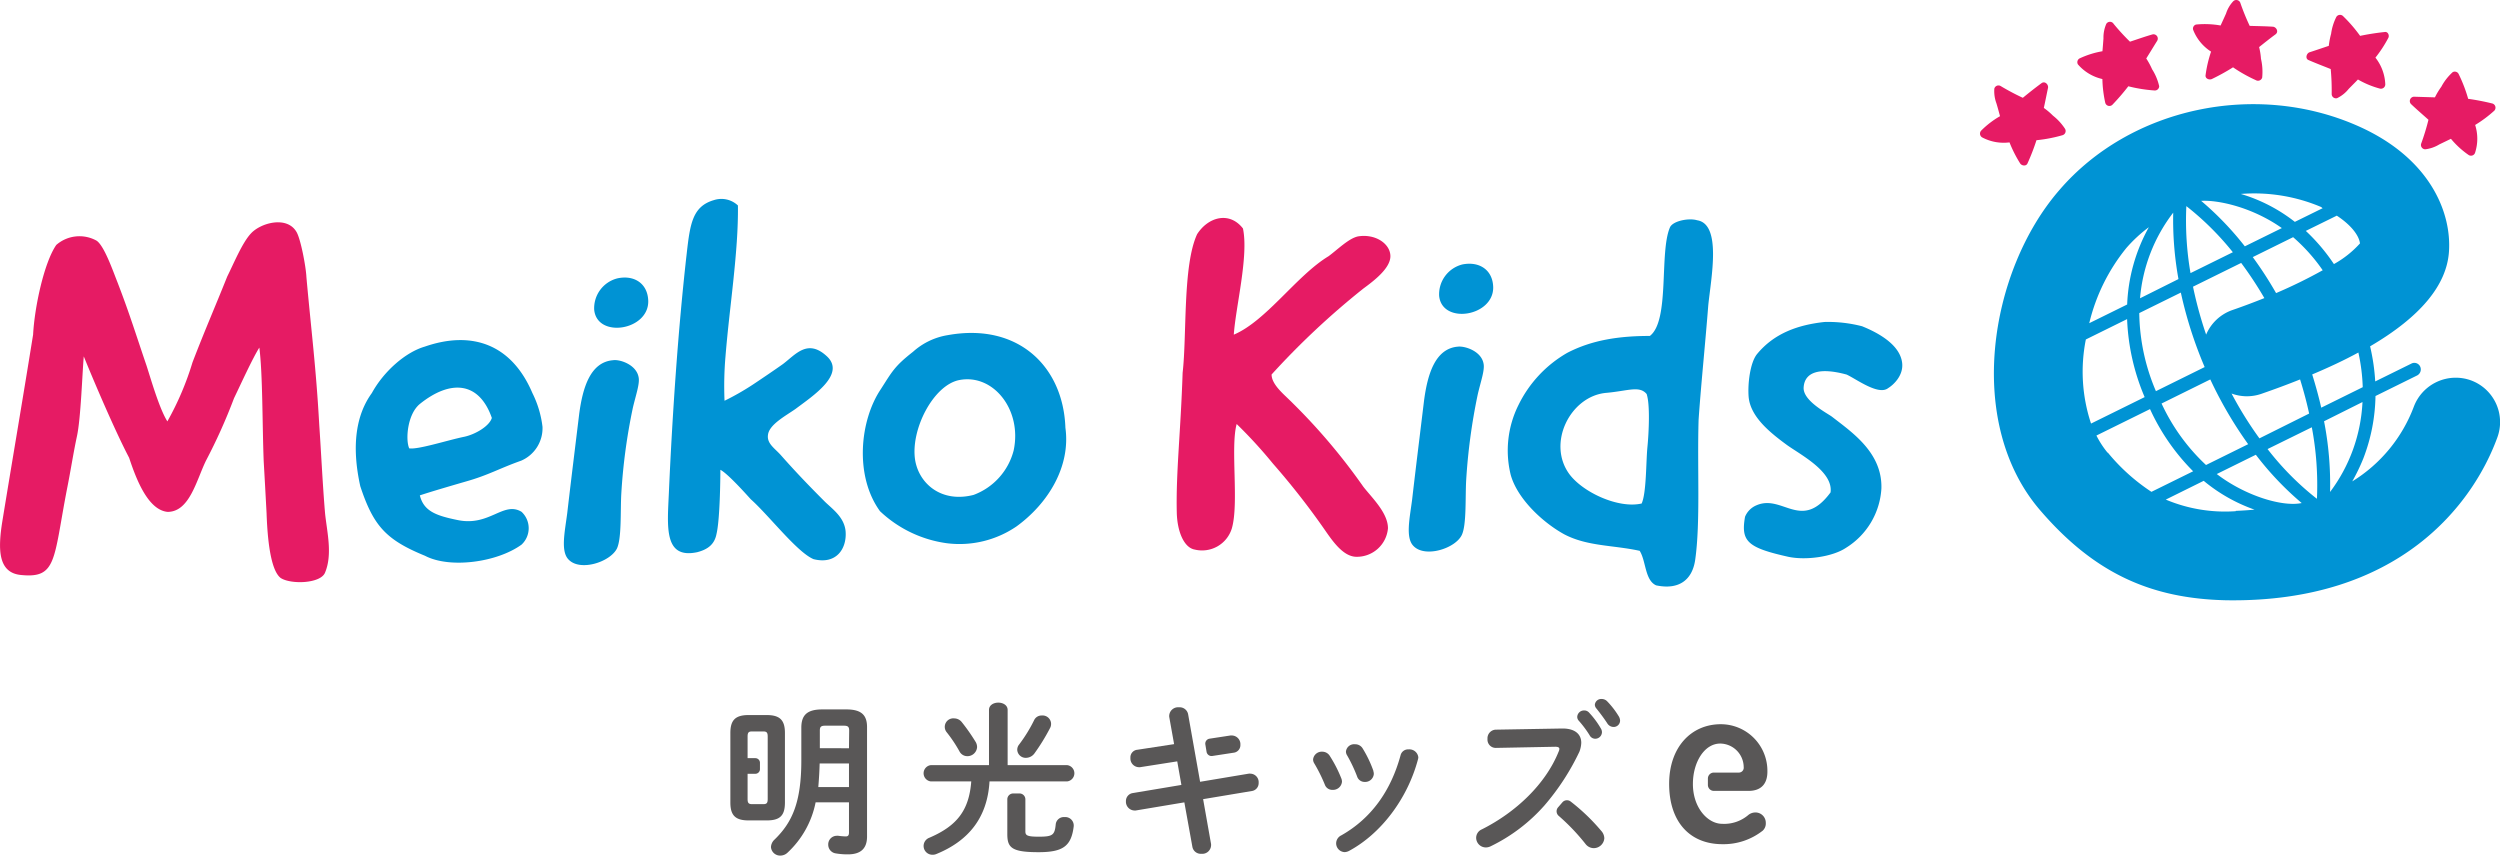
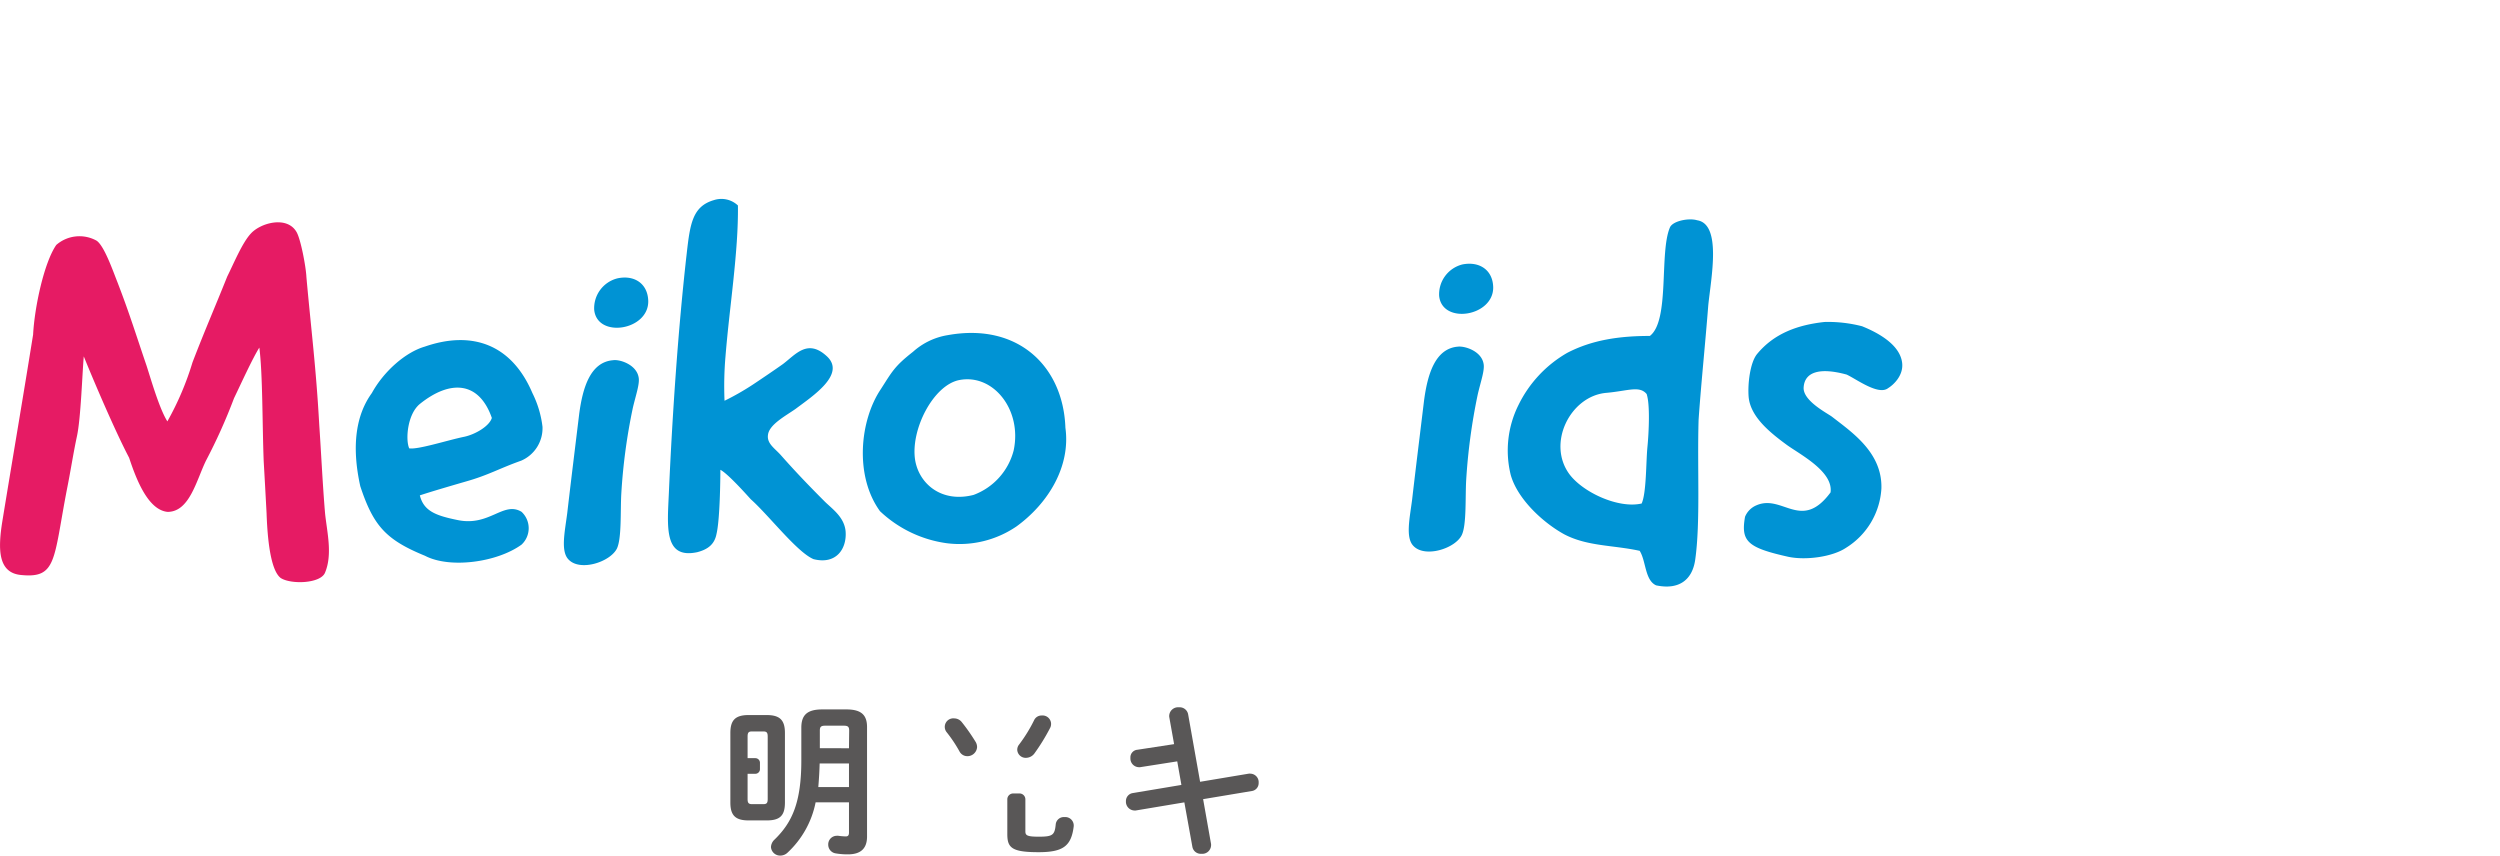
<svg xmlns="http://www.w3.org/2000/svg" width="390.32" height="133.58">
  <defs>
    <style>.cls-1{fill:#595757}.cls-2{fill:#e61b64}.cls-3{fill:#0093d4}</style>
  </defs>
  <g id="レイヤー_2" data-name="レイヤー 2">
    <g id="レイヤー_1-2" data-name="レイヤー 1">
-       <path class="cls-1" d="M209.44 121.59a1.48 1.48 0 01.08.46 1.4 1.4 0 01-1.48 1.27 1.22 1.22 0 01-1.19-.8 24.74 24.74 0 00-1.66-3.34 1.16 1.16 0 01-.18-.62 1.36 1.36 0 011.43-1.2 1.38 1.38 0 011.19.68 20.1 20.1 0 011.81 3.55zm10.49-4.59a1.4 1.4 0 011.51 1.24 1.52 1.52 0 01-.06.34c-1.63 6.12-5.75 11.56-10.72 14.25a1.63 1.63 0 01-.73.21 1.38 1.38 0 01-1.32-1.38 1.4 1.4 0 01.81-1.24c4.63-2.62 7.72-6.89 9.25-12.51a1.21 1.21 0 011.26-.91zm-5.51 3.39a1.55 1.55 0 01.07.45 1.35 1.35 0 01-1.42 1.24 1.22 1.22 0 01-1.19-.86 23.25 23.25 0 00-1.56-3.29 1.09 1.09 0 01-.18-.59 1.28 1.28 0 011.4-1.14 1.35 1.35 0 011.22.67 18.22 18.22 0 011.66 3.47zm-26.04-3a.79.79 0 00.89.64l3.33-.51a1.19 1.19 0 001.06-1.24 1.36 1.36 0 00-1.32-1.45.9.9 0 00-.23 0l-3.27.5a.78.78 0 00-.65.91z" />
      <path class="cls-1" d="M195.22 120.79a1.14 1.14 0 00-.26 0l-7.59 1.27-1.87-10.54a1.34 1.34 0 00-1.42-1.09 1.39 1.39 0 00-1.53 1.24 1.14 1.14 0 000 .26l.76 4.25-5.75.88a1.19 1.19 0 00-1.07 1.27 1.36 1.36 0 001.27 1.45 1 1 0 00.24 0l5.8-.91.65 3.68-7.59 1.27a1.25 1.25 0 00-1.07 1.27 1.37 1.37 0 001.3 1.45.61.61 0 00.23 0l7.59-1.27 1.25 6.92a1.33 1.33 0 001.42 1.11 1.37 1.37 0 001.5-1.27 1.18 1.18 0 000-.26l-1.24-7 7.61-1.27a1.24 1.24 0 001.06-1.27 1.33 1.33 0 00-1.29-1.44zm-63.08-10.03h-3.76c-2.36 0-3.27.88-3.27 2.85v5.1c0 6.51-1.4 9.67-4.17 12.36a1.7 1.7 0 00-.57 1.17 1.43 1.43 0 001.48 1.34 1.63 1.63 0 001.11-.46 14.58 14.58 0 004.38-7.85h5.21V130c0 .44-.18.59-.49.59a10.08 10.08 0 01-1.17-.1.77.77 0 00-.26 0 1.34 1.34 0 00-1.32 1.38 1.37 1.37 0 001.19 1.37 10.65 10.65 0 001.87.15c1.84 0 3-.75 3-2.79v-16.99c.03-1.97-.88-2.85-3.23-2.85zm.41 12.12h-4.79c.1-1.21.18-2.43.21-3.68h4.58zm0-6.06H128v-2.75c0-.59.18-.77.85-.77h2.88c.67 0 .85.18.85.77z" />
      <path class="cls-1" d="M122.55 125.29v-10.85c0-2-.78-2.8-2.85-2.8h-2.82c-2.08 0-2.85.8-2.85 2.8v10.85c0 2 .77 2.8 2.85 2.8h2.82c2.05 0 2.85-.72 2.85-2.8zm-2.69-7.12v6.58c0 .62-.16.8-.68.8h-1.79c-.57 0-.67-.28-.67-.8v-3.94h1.21a.72.72 0 00.72-.72v-1a.72.72 0 00-.72-.72h-1.21V115c0-.62.16-.8.67-.8h1.79c.52 0 .68.18.68.8zm46.34 9.4a1.27 1.27 0 00-1.37 1.12c-.16 1.71-.49 1.94-2.67 1.94-1.81 0-2.07-.21-2.07-.83v-5a.92.92 0 00-.91-.92h-1a.92.92 0 00-.91.92v5.43c0 2.12.68 2.82 4.87 2.82 3.79 0 5.13-.91 5.5-4.07v-.15a1.32 1.32 0 00-1.44-1.26zm-6.01-9.25a1.66 1.66 0 001.3-.67 31.42 31.42 0 002.43-3.94 1.33 1.33 0 00-1.27-2 1.28 1.28 0 00-1.19.72 23.29 23.29 0 01-2.33 3.79 1.3 1.3 0 00-.31.85 1.32 1.32 0 001.37 1.25zm-10.39-1.01a1.37 1.37 0 001.22.75 1.51 1.51 0 001.53-1.42 1.59 1.59 0 00-.26-.86 29.4 29.4 0 00-2.1-3 1.53 1.53 0 00-1.22-.62 1.33 1.33 0 00-1.16 2.17 21.49 21.49 0 011.99 2.98z" />
-       <path class="cls-1" d="M166.62 122a1.28 1.28 0 000-2.54h-9.3v-8.62c0-.75-.73-1.14-1.46-1.14s-1.45.39-1.45 1.14v8.62h-9.09a1.28 1.28 0 000 2.54h6.32c-.34 4.54-2.25 6.95-6.53 8.79a1.37 1.37 0 00.47 2.66 1.45 1.45 0 00.65-.13c4.87-2 7.93-5.54 8.26-11.32zm79.97-4.64a4.32 4.32 0 00.29-1.39c0-1.35-1-2.23-2.91-2.23h-.15l-10.31.18a1.35 1.35 0 00-1.27 1.45 1.29 1.29 0 001.29 1.4l9.28-.18c.44 0 .65.1.65.34a1 1 0 01-.11.41c-2 5-6.58 9.43-12 12.15a1.44 1.44 0 00-.88 1.32 1.52 1.52 0 001.5 1.5 1.69 1.69 0 00.76-.18 26.73 26.73 0 008.43-6.41 37.28 37.28 0 005.43-8.36zm1.58-2.59a1 1 0 00.88.57 1.05 1.05 0 001.06-1 1.11 1.11 0 00-.18-.62 13.42 13.42 0 00-1.81-2.44 1 1 0 00-.78-.36 1.06 1.06 0 00-1.09 1 .9.9 0 00.21.57 16.63 16.63 0 011.71 2.28zm4.54-2.97a13.18 13.18 0 00-1.79-2.31 1.2 1.2 0 00-.86-.36 1 1 0 00-1.06.9.93.93 0 00.23.57c.55.68 1.19 1.53 1.71 2.33a1.17 1.17 0 001 .57 1 1 0 001-1 1.4 1.4 0 00-.23-.7zm-8.78 13.47l-.69.8a.94.94 0 00.13 1.32 32.45 32.45 0 014.2 4.41 1.63 1.63 0 001.25.62 1.66 1.66 0 001.66-1.56 1.81 1.81 0 00-.5-1.16 30.9 30.9 0 00-4.77-4.57.94.94 0 00-1.28.14zm30.07 1.58a1.74 1.74 0 00-1.07.42 5.8 5.8 0 01-4.05 1.35c-2.25 0-4.57-2.5-4.57-6.21 0-3.47 1.83-6.32 4.26-6.32a3.71 3.71 0 013.67 3.67.76.76 0 01-.8.86h-3.86a.93.93 0 00-.93.93v1a.93.93 0 00.93.93H273c1.86 0 2.94-1 2.94-3a7.28 7.28 0 00-7.27-7.41c-4.61 0-8.07 3.57-8.07 9.31 0 6 3.29 9.42 8.31 9.42a9.89 9.89 0 006.3-2.11 1.52 1.52 0 00.48-1.21 1.61 1.61 0 00-1.69-1.63z" />
      <path class="cls-2" d="M36.53 62.19a86.43 86.43 0 01-4.37 9.73c-1.51 3.09-2.56 8-6 8-3-.3-4.83-4.9-6-8.45-2.11-4-5.5-11.91-7.08-15.83-.23 2.57-.46 9.65-1.06 12.44s-1 5.51-1.58 8.37c-2.1 10.92-1.57 13.86-7.08 13.33-3.69-.3-3.69-4-3-8.36C2 71.39 3.51 62.57 5.17 52.24c.23-4.37 1.74-11.31 3.62-14a5.5 5.5 0 016.26-.68c1.2.75 2.56 4.67 3.31 6.56 1.89 4.9 2.87 8.14 4.53 13 .68 2.11 2 6.71 3.24 8.67a45.65 45.65 0 003.92-9.2c2-5.2 3.47-8.52 5.43-13.42 1-2 2.34-5.27 3.69-6.71 1.51-1.66 5.58-2.79 7.09-.3.68 1.06 1.51 5.51 1.58 7.09.76 8.44 1.51 14.17 2 23 .3 4.37.53 9.35.91 13.87.3 2.94 1.2 6.41 0 9.28-.68 1.73-5.36 1.88-6.94.83-1.28-1-2-4.53-2.19-10.11-.15-2.79-.3-5.57-.45-8.14-.22-5.73-.15-13.64-.68-17.71-1.09 1.73-2.9 5.73-3.96 7.92z" />
      <path class="cls-3" d="M71.43 81.19c5 1.06 7.16-3 10-1.28a3.5 3.5 0 010 5.12c-3.84 2.79-11.23 3.77-15.08 1.74-6.1-2.49-8.06-4.68-10.1-10.86-1.43-6.48-.6-11.23 1.81-14.55C59.9 58 63.29 55 66.31 54.12c7.39-2.56 13.57-.37 16.81 7.24a16 16 0 011.58 5.28 5.52 5.52 0 01-3.32 5.28c-3.39 1.2-5.12 2.26-8.59 3.24-2.34.68-5.43 1.58-7.24 2.18.61 2.49 2.57 3.17 5.88 3.85zM63.89 70c1.36.23 6-1.28 8.6-1.81 1.73-.37 3.92-1.66 4.3-2.94-2-5.73-6.49-6-11.24-2.18-1.96 1.61-2.26 5.6-1.66 6.93zM99.7 58.87c.23 1-.45 2.87-.9 4.83A90.58 90.58 0 0097 77.12c-.15 2.71.07 6.93-.68 8.52-1.06 2.11-5.73 3.62-7.54 1.73-1.28-1.28-.6-4.3-.22-7.24.6-5.2 1.28-10.63 1.88-15.6.53-3.85 1.66-8 5.28-8.29 1.04-.16 3.61.67 3.98 2.63zM101.21 47c.08 4.6-8 5.88-8.44 1.36a4.81 4.81 0 013.62-4.9c2.61-.57 4.75.79 4.82 3.54zm12.06 8.63a54.18 54.18 0 00-.15 6.94 40.27 40.27 0 004.37-2.49c1.14-.75 3.7-2.49 4.75-3.24 2-1.51 3.85-4 6.86-1.21s-2.18 6.18-4.9 8.22c-1.51 1.06-4.07 2.41-4.29 4-.23 1.43 1.09 2.15 2.09 3.31 2.34 2.64 4.37 4.75 6.86 7.24 1.28 1.21 2.94 2.41 3.16 4.52.23 2.72-1.43 5.28-5 4.38-2.56-1.06-7-6.86-9.8-9.35-.22-.23-3.54-4-4.75-4.6 0 1.51-.07 7.76-.6 10-.3 1.58-1.28 2.41-3 2.86-5.27 1.13-4.67-4-4.44-9.27.52-11.84 1.43-25.48 2.79-37.4.52-4.59.9-7.31 4.22-8.29a3.76 3.76 0 013.77.83c.1 7.19-1.33 15.92-1.94 23.55zm53.07 11.16c.83 6-2.64 11.76-7.61 15.38a15.77 15.77 0 01-10.93 2.64 18.89 18.89 0 01-10.41-5c-4-5.51-3.16-14.18.15-19.08 1.74-2.71 2.11-3.54 5-5.8a10.65 10.65 0 015.46-2.61c10.88-1.96 18 4.82 18.34 14.47zM152 77.27a10.08 10.08 0 006.26-6.94c1.35-6.33-3.17-12-8.45-11-4.07.75-7.69 7.76-6.93 12.51.62 3.7 4.12 6.71 9.12 5.43z" />
-       <path class="cls-2" d="M207.43 40c1.43-1.06 3.16-2.79 4.59-3.09 2.79-.45 5.06 1.2 5.06 3.09s-2.57 3.84-4.22 5.05a122.6 122.6 0 00-14.33 13.42c0 1.13 1 2.26 2.11 3.32A94.46 94.46 0 01212.86 76c1.35 1.73 3.84 4.07 3.84 6.48a4.87 4.87 0 01-5 4.45c-2-.07-3.62-2.41-4.82-4.14a116.87 116.87 0 00-8.14-10.41 73.49 73.49 0 00-5.66-6.18c-1 3.62.38 12.36-.75 16.28a4.86 4.86 0 01-5.81 3.32c-1.66-.3-2.71-2.79-2.79-5.73-.15-6.26.61-12.59.91-21.86.68-5.81 0-16.74 2.26-21.64 1.73-2.71 5.05-3.62 7.16-.9.91 4.29-1.13 12.21-1.43 16.58 5.07-2.14 9.82-9.25 14.8-12.25z" />
      <path class="cls-3" d="M231.62 56.75c.23 1-.45 2.86-.9 4.82A92.11 92.11 0 00228.91 75c-.15 2.71.07 6.94-.68 8.52-1 2.11-5.73 3.62-7.54 1.73-1.28-1.28-.6-4.29-.22-7.23.6-5.21 1.28-10.63 1.88-15.61.53-3.84 1.66-8 5.28-8.29 1.05-.12 3.62.67 3.99 2.63zm1.51-11.92c.08 4.6-8 5.88-8.44 1.36a4.81 4.81 0 013.62-4.9c2.63-.53 4.75.83 4.82 3.54zM256 86c-4.14-.91-8.14-.68-11.76-2.57-3.31-1.81-7.31-5.5-8.37-9.27a15.89 15.89 0 011.21-10.93 19 19 0 017.61-8.14c3.85-2 8.07-2.64 12.9-2.64 3.16-2.41 1.43-13.12 3.16-17 .53-1 3-1.44 4.22-1.06 3.85.6 2.19 8.9 1.74 13.27-.45 5.8-1.13 12.36-1.51 17.87-.23 7.61.3 16-.53 21.86-.45 3.17-2.56 4.75-6.1 4C256.8 90.6 257 87.58 256 86zm1.13-24.43c-1.13-1.43-2.93-.53-6.4-.23-5.58.53-9.28 7.92-5.66 12.75 2.19 2.86 7.69 5.35 11.24 4.52.75-1.66.67-6.48.9-8.82s.42-6.64-.11-8.22zm33.6-10.63c3 1.21 5.95 3.09 6.25 5.73.23 2-1.43 3.47-2.18 3.92-1.51 1.21-5-1.43-6.49-2.11-4.14-1.13-6.55-.45-6.71 2-.15 2.11 3.77 4.07 4.45 4.6 3.09 2.41 7.84 5.58 7.69 11.16a11.68 11.68 0 01-5.5 9.27c-2.11 1.43-6.26 2-9 1.43-6.41-1.43-7.47-2.41-6.79-6.26a3.29 3.29 0 011.81-1.8c4.07-1.74 7 4.14 11.54-2 .45-3.24-4.68-5.88-6.79-7.39-2.56-1.88-5.73-4.37-6-7.54-.16-2 .22-5.27 1.28-6.63 2.71-3.32 6.48-4.6 10.55-5.05a21.18 21.18 0 015.89.67z" />
-       <path class="cls-2" d="M354.86 4.17c-1.21-.08-2.42-.09-3.62-.13a35.39 35.39 0 01-1.45-3.56.67.67 0 00-1.11-.29 5 5 0 00-1.13 1.92c-.28.63-.57 1.25-.85 1.87a14.1 14.1 0 00-3.83-.15.66.66 0 00-.46.82 7.09 7.09 0 002.8 3.41 19.39 19.39 0 00-.86 3.69c-.07.55.61.78 1 .58a32.81 32.81 0 003.29-1.82 22.82 22.82 0 003.55 2 .68.68 0 001-.4 9 9 0 00-.19-2.94 10.15 10.15 0 00-.29-1.82c.86-.68 1.71-1.37 2.58-2 .53-.43.08-1.15-.43-1.18zm-19.77 4.96c.57-.91 1.13-1.84 1.7-2.75a.67.67 0 00-.75-1c-1.18.34-2.33.75-3.49 1.13A33.87 33.87 0 01330 3.73a.67.67 0 00-1.15 0 5.36 5.36 0 00-.44 2.27c-.05.67-.1 1.34-.16 2a14 14 0 00-3.59 1.13.68.68 0 00-.24.92 7.1 7.1 0 003.82 2.29 19.29 19.29 0 00.45 3.71.67.67 0 001.12.3 35.55 35.55 0 002.48-2.88 23.15 23.15 0 004.15.66.68.68 0 00.67-.67 8.39 8.39 0 00-1.11-2.65 11.48 11.48 0 00-.91-1.68zm-14.56 8.93a10.9 10.9 0 00-1.43-1.21c.22-1 .43-2.08.65-3.12.11-.51-.47-1.13-1-.75-1 .73-2 1.53-2.93 2.29a36.65 36.65 0 01-3.45-1.83.67.67 0 00-1 .4 5.5 5.5 0 00.33 2.3c.2.66.38 1.33.56 2a13.89 13.89 0 00-2.94 2.25.69.69 0 00.13 1.05 7.17 7.17 0 004.29.79 19.8 19.8 0 001.66 3.28c.24.38.94.49 1.15 0a33.82 33.82 0 001.4-3.62 22.56 22.56 0 004.06-.78.68.68 0 00.4-1 8.58 8.58 0 00-1.88-2.05zm68.56-1.91a36.81 36.81 0 00-3.74-.72 23 23 0 00-1.51-3.92.67.67 0 00-.91-.24 8.37 8.37 0 00-1.77 2.27 11.52 11.52 0 00-1 1.66l-3.27-.1a.68.68 0 00-.47 1.14c.89.85 1.82 1.64 2.73 2.46a35.82 35.82 0 01-1.15 3.76.68.68 0 00.65.85 5.46 5.46 0 002.19-.76l1.82-.88a13.63 13.63 0 002.78 2.54.67.67 0 001-.4 7.09 7.09 0 000-4.3 19.11 19.11 0 003-2.24.68.68 0 00-.35-1.12zM372.31 5a38.11 38.11 0 00-3.83.6 22.8 22.8 0 00-2.7-3.12.68.68 0 00-1 .14 8.34 8.34 0 00-.83 2.66 12.22 12.22 0 00-.36 1.88c-1 .33-2 .68-3 1-.49.16-.72 1-.16 1.22 1.15.5 2.31.94 3.46 1.4a36.51 36.51 0 01.15 3.91.67.67 0 00.84.64 5.25 5.25 0 001.81-1.44c.48-.5 1-1 1.45-1.48a14.07 14.07 0 003.42 1.42.68.68 0 00.85-.65A7.17 7.17 0 00370.87 9a19.51 19.51 0 002-3.06c.22-.37-.02-1.04-.56-.94z" />
-       <path class="cls-3" d="M385.77 59.38a7 7 0 00-8.91 4.13 23.33 23.33 0 01-9.61 11.65 29.41 29.41 0 001.75-3.63 28.33 28.33 0 001.88-9.7l6.5-3.21a1.06 1.06 0 00.48-1.38 1 1 0 00-1.32-.5l-5.7 2.81a32.23 32.23 0 00-.8-5.48c7.8-4.57 11.94-9.5 12.31-14.74.44-6.27-3.06-14.73-14.21-19.66-15.94-7.06-35.54-2.87-46.61 10-10.95 12.6-14.83 36.33-2.96 50.05 8.37 9.71 17.17 13.77 29.12 14 27 .38 38.44-15.12 42.2-25.38a6.94 6.94 0 00-4.12-8.96zM337.48 63l7.61-3.76A62.94 62.94 0 00351 69.35l-6.58 3.25a30.82 30.82 0 01-6.94-9.6zm-11.82-10l6.44-3.18A34.28 34.28 0 00334.84 62l-8.37 4.13a25.68 25.68 0 01-.81-13.13zm8.34-4.12l6.49-3.2a64.84 64.84 0 003.72 11.63l-7.61 3.76a31.87 31.87 0 01-2.6-12.19zm28.61-6.67a77.32 77.32 0 01-7.25 3.55 59 59 0 00-3.64-5.62l6.3-3.11a27.47 27.47 0 014.63 5.18zm-.91 35.64a44 44 0 01-7.67-7.74l6.91-3.4a48.55 48.55 0 01.8 11.14zm-8.94-9.41a57.36 57.36 0 01-4.35-7 6.9 6.9 0 004.62.06c2.14-.74 4.16-1.49 6.08-2.26q.87 2.81 1.41 5.33zm-11.41-36.26a44.45 44.45 0 017.26 7.2L342 42.64a48.46 48.46 0 01-.65-10.46zm8.56 8.87a58.13 58.13 0 013.62 5.49c-1.57.63-3.23 1.26-5 1.87a6.92 6.92 0 00-4.09 3.83 61.33 61.33 0 01-2.05-7.48zm.57-2.59a47.93 47.93 0 00-6.82-7.1c2.68-.16 8 1 12.6 4.25zm-10.36 5.11l-6 3a25.4 25.4 0 015.18-13.37 51.8 51.8 0 00.82 10.37zM352.2 71a47.85 47.85 0 007.16 7.54c-3.05.64-8.88-1.17-13.26-4.53zm11.59 5.77a51.14 51.14 0 00-.94-11l6-3a25.36 25.36 0 01-5.06 14.04zm5.1-16.32l-6.48 3.2q-.56-2.46-1.41-5.19c2.64-1.11 5.06-2.25 7.21-3.42a29.2 29.2 0 01.68 5.45zM368.46 38a15.71 15.71 0 01-4.07 3.23 29.34 29.34 0 00-4.39-5.18l4.84-2.38c2.04 1.33 3.44 2.96 3.62 4.33zm-6-5.59l.18.09-4.35 2.14a25.35 25.35 0 00-8.44-4.36 26.79 26.79 0 0112.64 2.08zm-27 3.13a26.95 26.95 0 00-3.35 12l-5.92 2.92A29.5 29.5 0 01332 38.7a22.4 22.4 0 013.47-3.21zm-6.39 35.16a14.56 14.56 0 01-1.76-2.7l8.37-4.13a33.33 33.33 0 006.73 9.71l-6.51 3.21a30.33 30.33 0 01-6.82-6.14zm20 9.11A23.81 23.81 0 01338.14 78l5.92-2.93a25.75 25.75 0 007.94 4.5c-1 .09-2.06.16-2.94.19z" />
    </g>
  </g>
</svg>